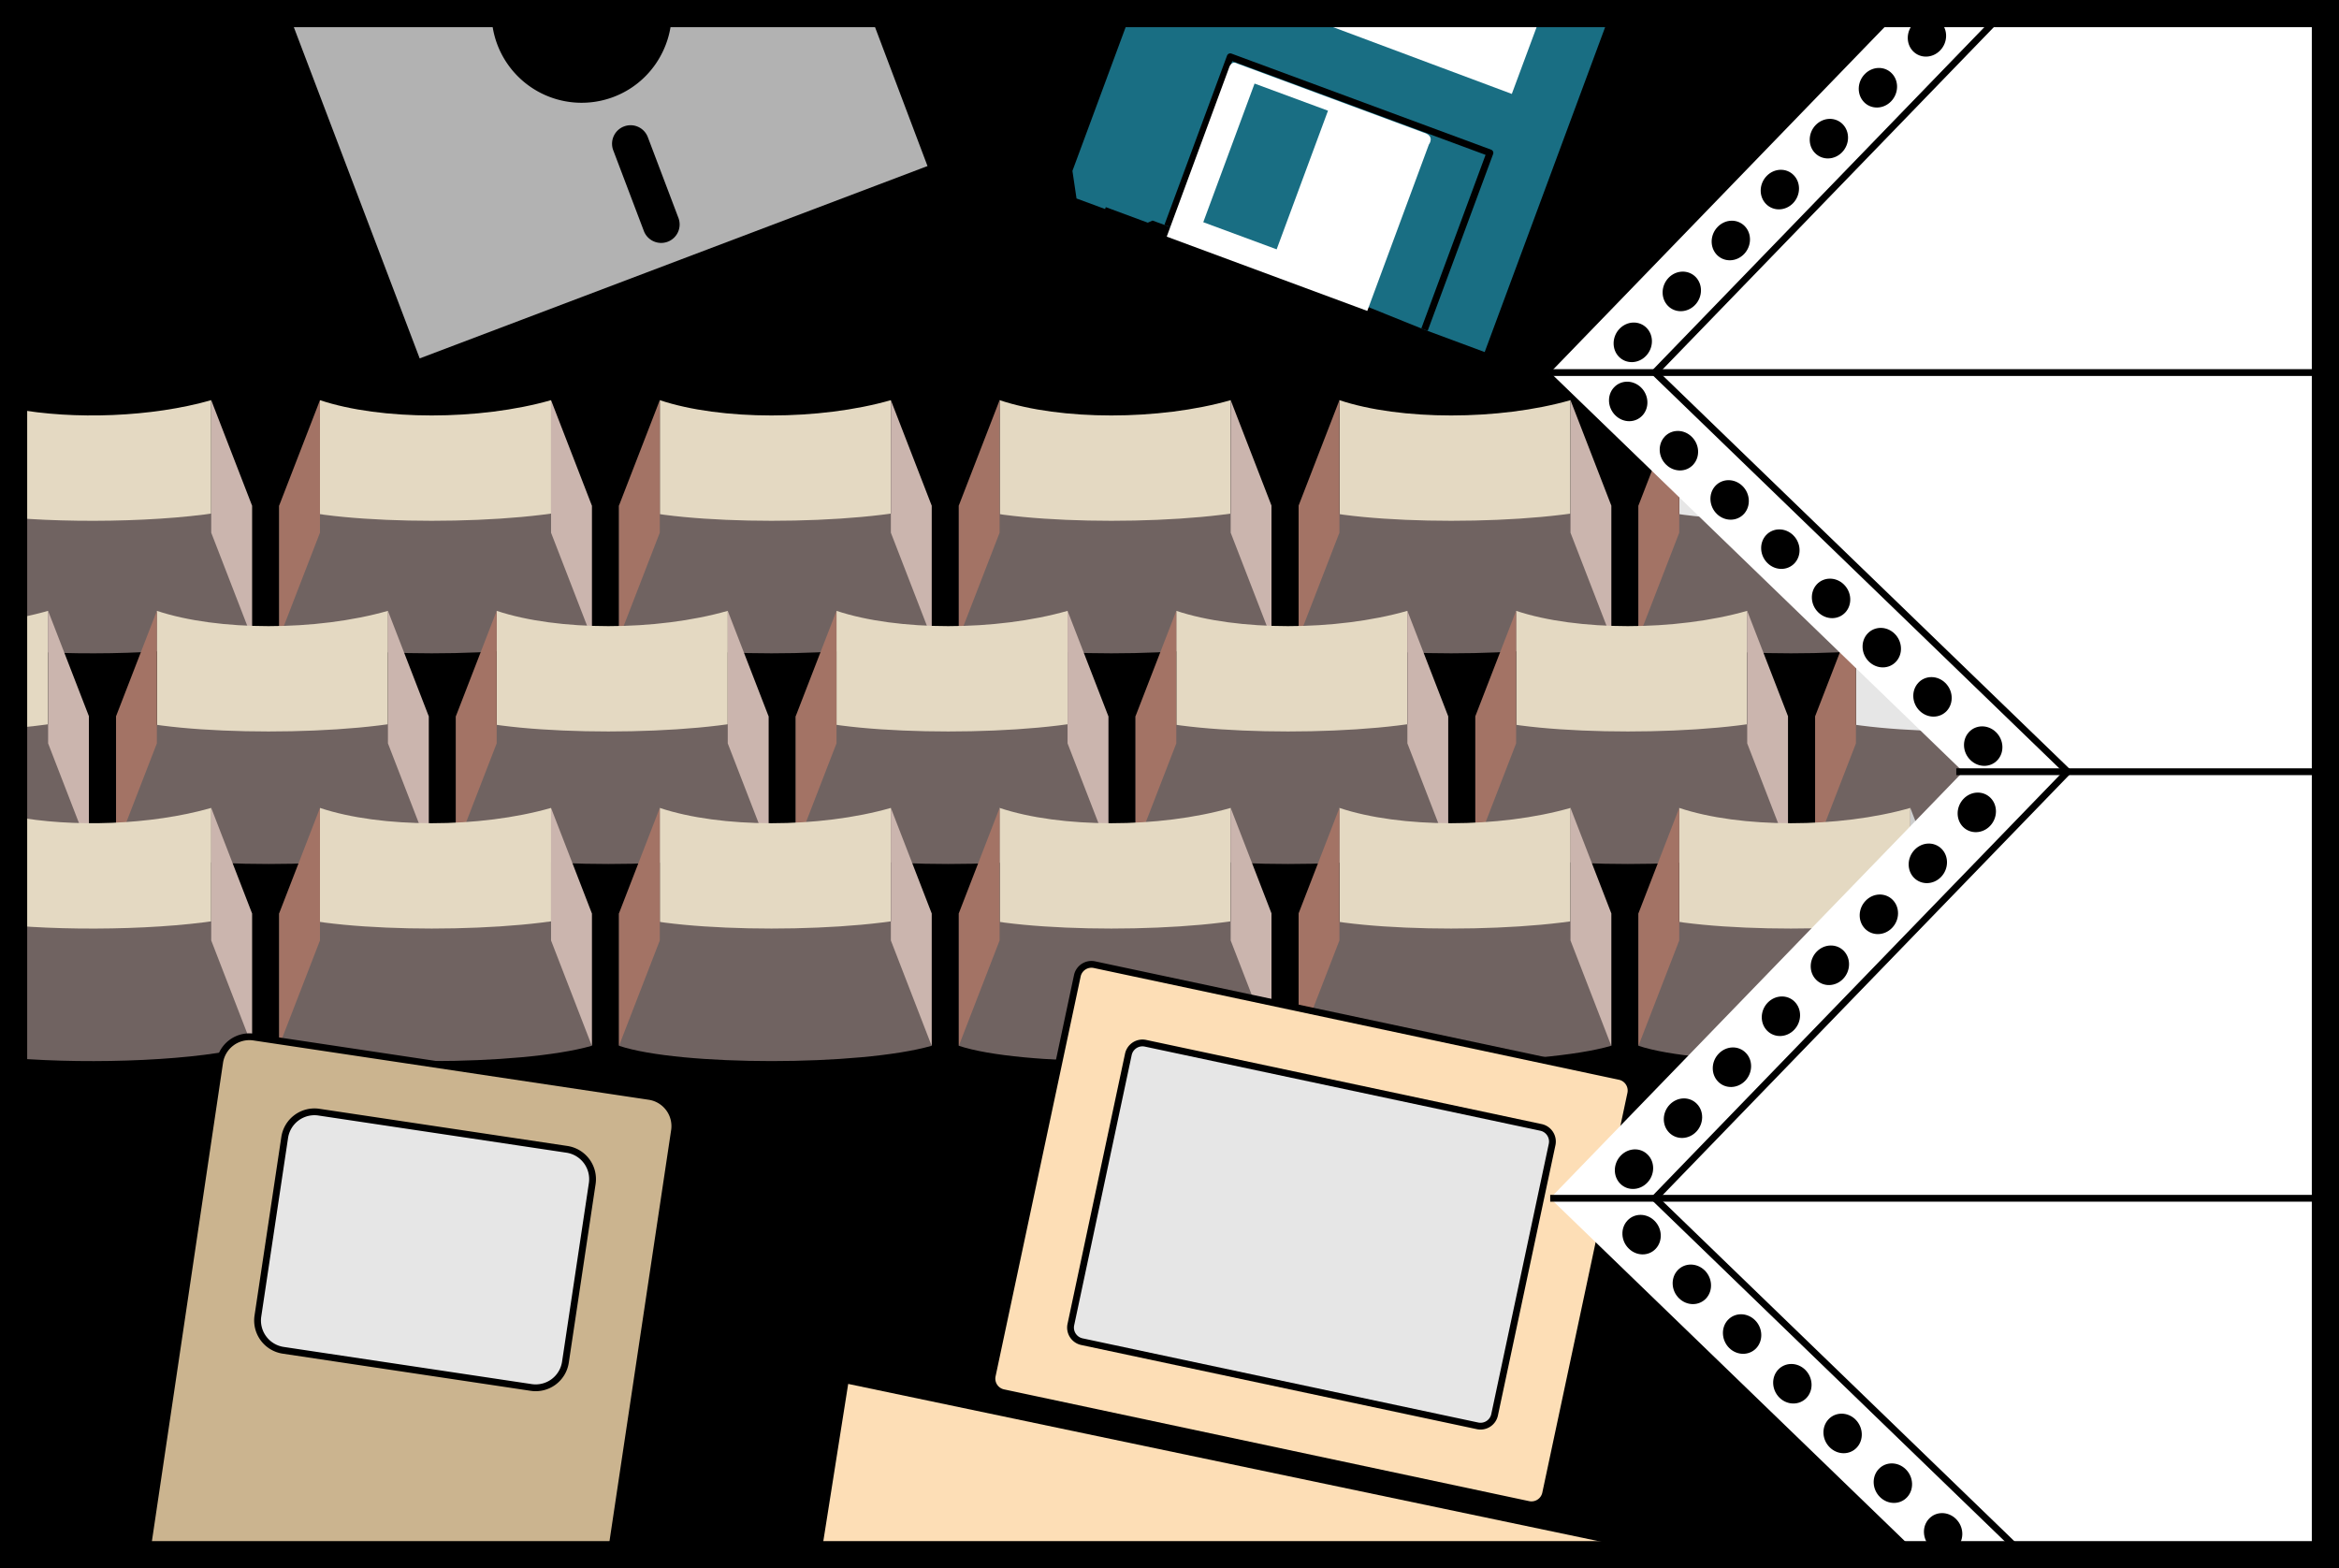
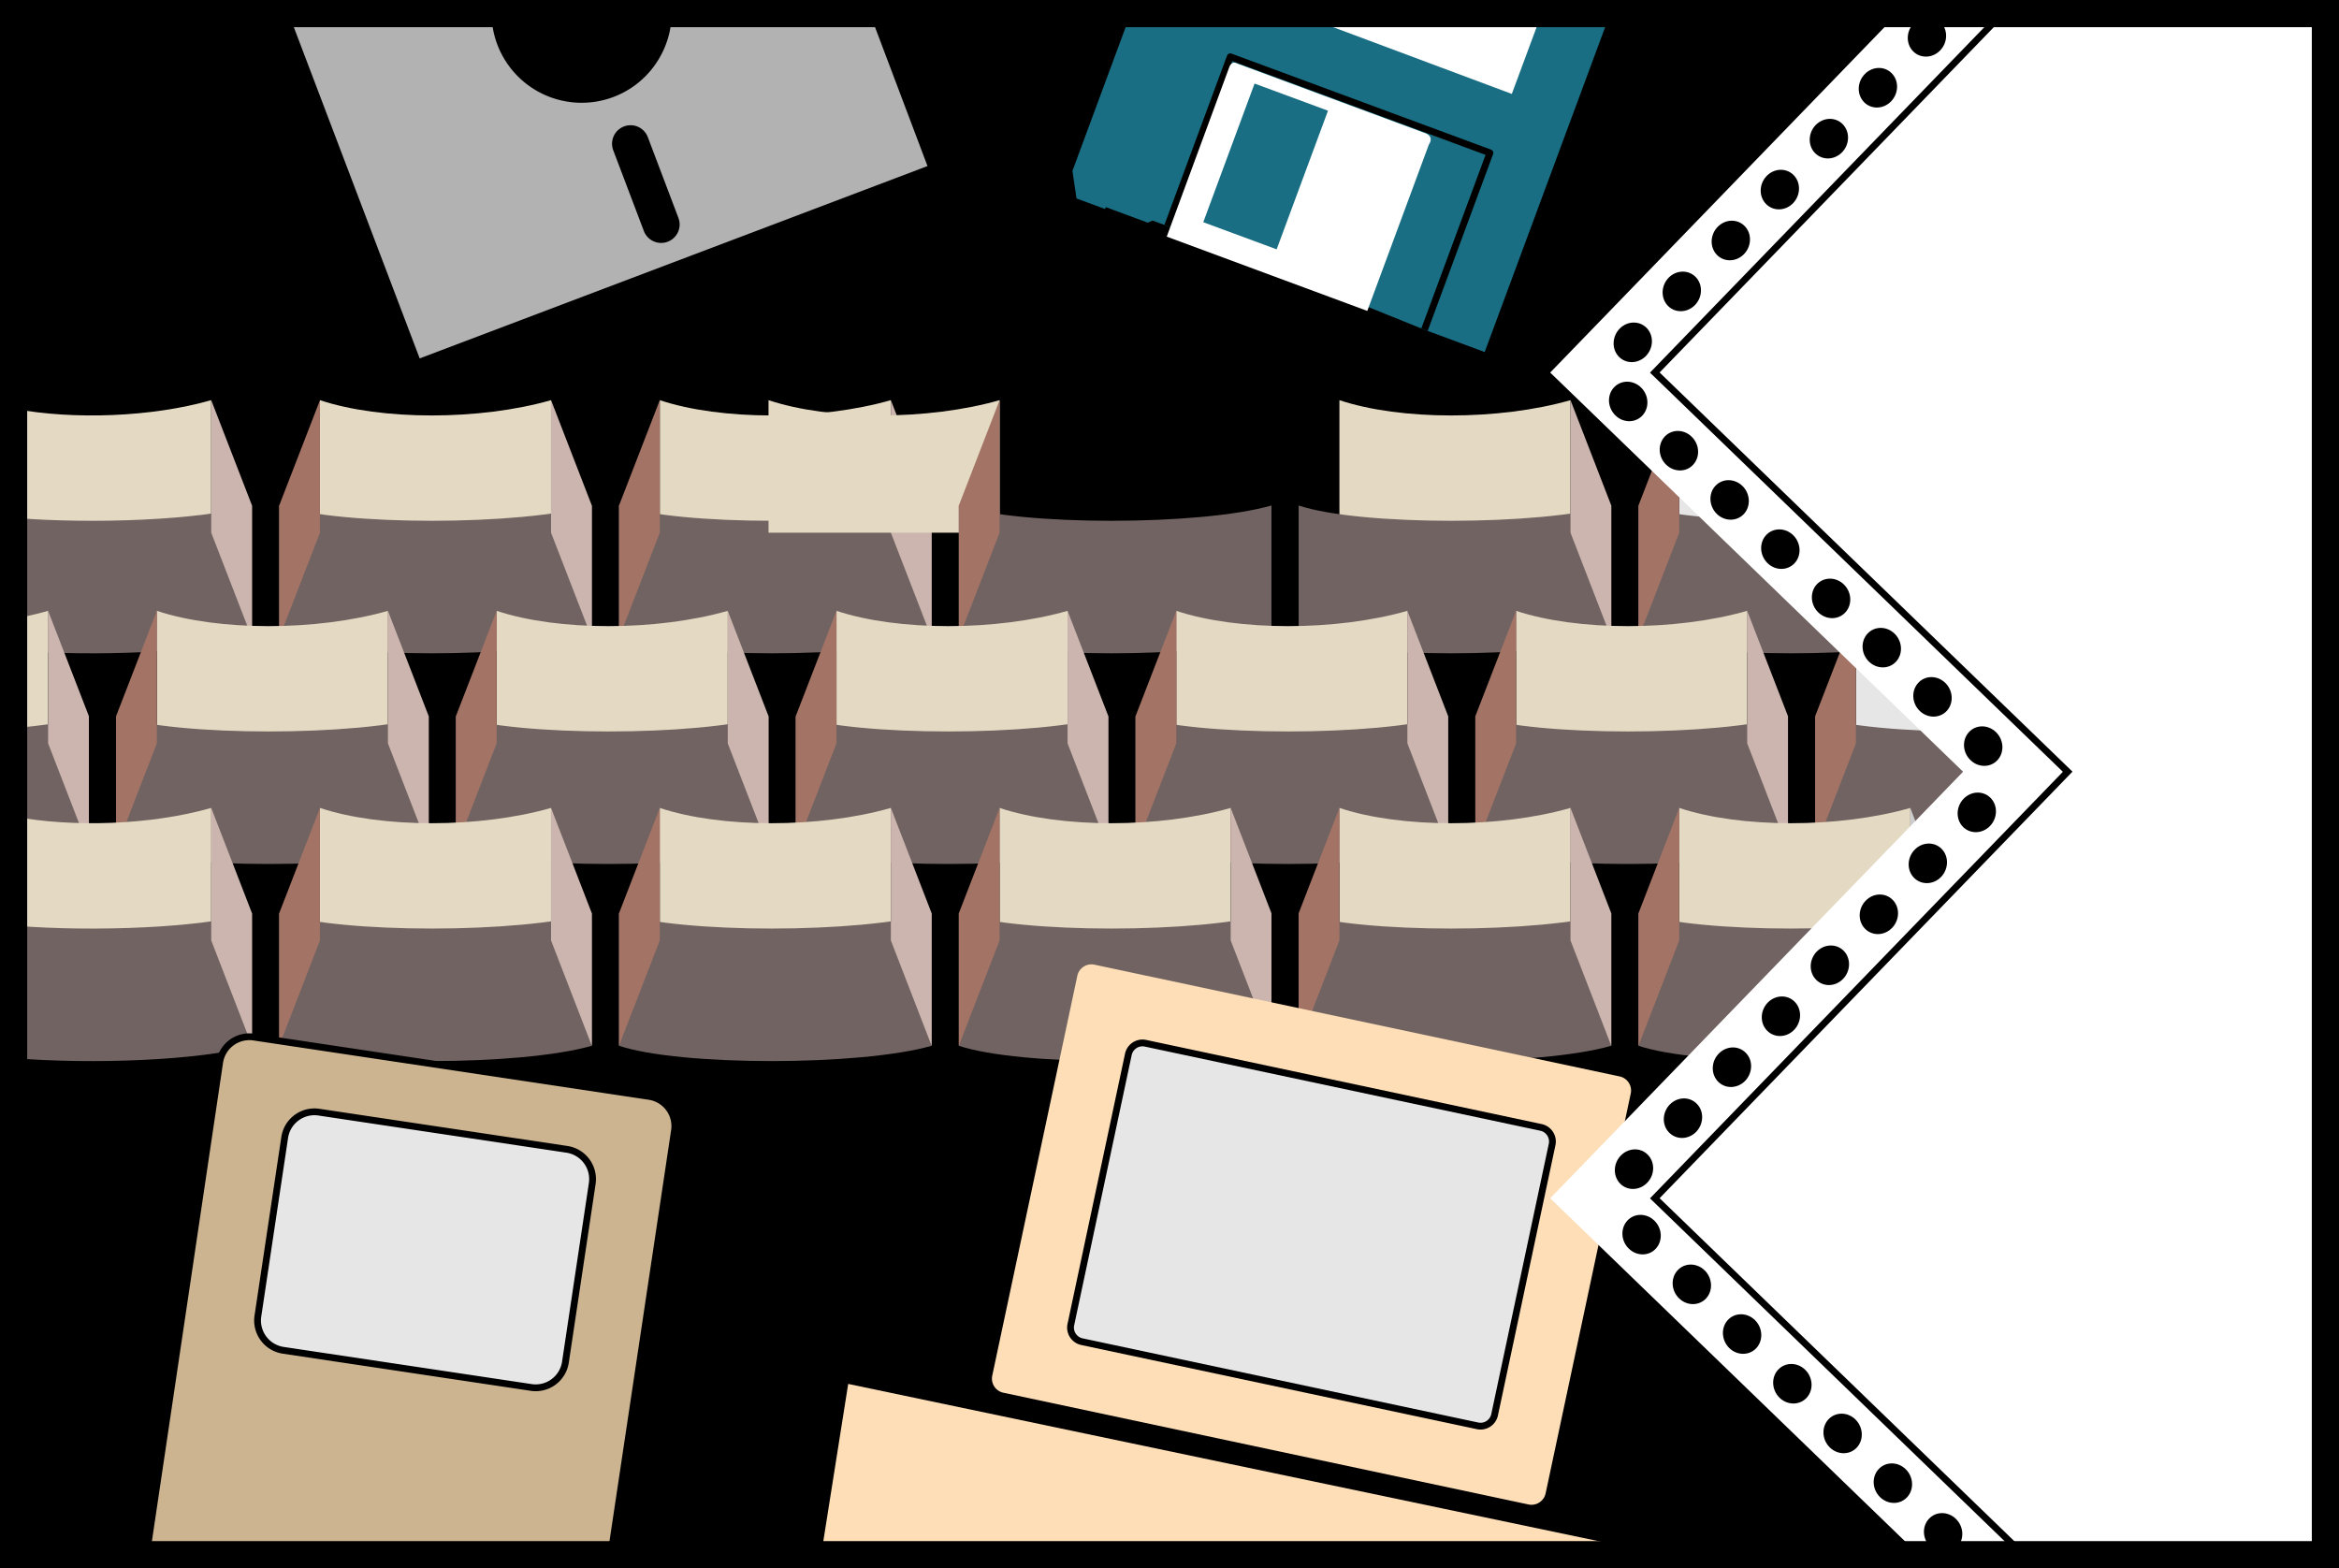
<svg xmlns="http://www.w3.org/2000/svg" width="172.078" height="115.383">
  <rect width="100%" height="100%" fill="#333333" stroke="none" />
  <path d="M171.078 114.383V1H1v113.383h170.078" />
  <path fill="none" stroke="#000" stroke-width="2" d="M171.078 114.383V1H1v113.383Zm0 0" />
  <path fill="#e4d9c2" d="M1.035 39.824c4.403.824 10.145.613 14.504-.633v-9.75c-4.36 1.246-10.101 1.457-14.504.633v9.75" />
  <path fill="#706361" d="M1.047 47.852c5.82.472 13.723.168 17.492-.91v-9.75c-3.77 1.078-11.672 1.382-17.492.91v9.75" />
  <path fill="#cbb5ae" d="M18.54 46.941v-9.75l-3-7.75v9.75l3 7.75" />
  <path fill="#e4d9c2" d="M23.54 39.191c4.5 1.5 11.75 1.5 17 0v-9.75c-5.25 1.5-12.5 1.5-17 0v9.75" />
  <path fill="#706361" d="M20.54 46.941c4.5 1.5 17.75 1.5 23 0v-9.75c-5.25 1.5-18.5 1.5-23 0v9.75" />
  <path fill="#a37365" d="M20.54 46.941v-9.75l3-7.75v9.75l-3 7.75" />
  <path fill="#cbb5ae" d="M43.54 46.941v-9.75l-3-7.75v9.75l3 7.75" />
  <path fill="#e4d9c2" d="M48.54 39.191c4.5 1.5 11.75 1.5 17 0v-9.75c-5.25 1.5-12.5 1.5-17 0v9.75" />
  <path fill="#706361" d="M45.54 46.941c4.5 1.5 17.75 1.5 23 0v-9.75c-5.25 1.5-18.5 1.5-23 0v9.75" />
  <path fill="#a37365" d="M45.54 46.941v-9.75l3-7.75v9.75l-3 7.75" />
  <path fill="#cbb5ae" d="M68.54 46.941v-9.75l-3-7.75v9.75l3 7.75" />
-   <path fill="#e4d9c2" d="M73.54 39.191c4.5 1.5 11.75 1.5 17 0v-9.75c-5.25 1.5-12.5 1.5-17 0v9.75" />
+   <path fill="#e4d9c2" d="M73.54 39.191v-9.75c-5.25 1.5-12.5 1.5-17 0v9.75" />
  <path fill="#706361" d="M70.54 46.941c4.5 1.5 17.75 1.5 23 0v-9.75c-5.25 1.5-18.5 1.5-23 0v9.75" />
  <path fill="#a37365" d="M70.54 46.941v-9.75l3-7.75v9.75l-3 7.75" />
-   <path fill="#cbb5ae" d="M93.54 46.941v-9.75l-3-7.75v9.75l3 7.75" />
  <path fill="#e4d9c2" d="M98.54 39.191c4.5 1.5 11.75 1.5 17 0v-9.75c-5.25 1.5-12.5 1.5-17 0v9.75" />
  <path fill="#706361" d="M95.54 46.941c4.5 1.5 17.75 1.5 23 0v-9.75c-5.25 1.5-18.5 1.5-23 0v9.75" />
-   <path fill="#a37365" d="M95.54 46.941v-9.75l3-7.75v9.75l-3 7.75" />
  <path fill="#cbb5ae" d="M118.54 46.941v-9.75l-3-7.75v9.75l3 7.75" />
  <path fill="#e6e6e6" d="M123.54 39.191c4.5 1.5 11.75 1.5 17 0v-9.75c-5.25 1.5-12.5 1.5-17 0v9.75" />
  <path fill="#706361" d="M120.54 46.941c4.5 1.5 17.75 1.5 23 0v-9.75c-5.25 1.5-18.5 1.5-23 0v9.75" />
  <path fill="#a37365" d="M120.54 46.941v-9.75l3-7.75v9.75l-3 7.75" />
  <path fill="#ccc" d="M143.54 46.941v-9.75l-3-7.75v9.75l3 7.75" />
  <path fill="#e4d9c2" d="M1.055 55.266a26.63 26.63 0 0 0 2.484-.575v-9.75c-.754.215-1.547.399-2.363.551l-.121 9.774" />
  <path fill="#706361" d="M1.04 63.312c2.183-.183 4.116-.476 5.5-.87v-9.75c-1.384.394-3.317.687-5.5.87v9.75" />
  <path fill="#cbb5ae" d="M6.54 62.441v-9.75l-3-7.75v9.75l3 7.75" />
  <path fill="#e4d9c2" d="M11.54 54.691c4.5 1.5 11.75 1.5 17 0v-9.75c-5.25 1.5-12.5 1.5-17 0v9.75" />
  <path fill="#706361" d="M8.54 62.441c4.5 1.5 17.75 1.5 23 0v-9.75c-5.25 1.5-18.5 1.5-23 0v9.75" />
  <path fill="#a37365" d="M8.54 62.441v-9.75l3-7.75v9.75l-3 7.75" />
  <path fill="#cbb5ae" d="M31.54 62.441v-9.75l-3-7.75v9.75l3 7.75" />
  <path fill="#e4d9c2" d="M36.54 54.691c4.5 1.5 11.75 1.5 17 0v-9.75c-5.25 1.5-12.5 1.5-17 0v9.75" />
  <path fill="#706361" d="M33.54 62.441c4.5 1.5 17.75 1.5 23 0v-9.75c-5.25 1.5-18.5 1.5-23 0v9.75" />
  <path fill="#a37365" d="M33.54 62.441v-9.75l3-7.75v9.75l-3 7.75" />
  <path fill="#cbb5ae" d="M56.54 62.441v-9.75l-3-7.75v9.75l3 7.75" />
  <path fill="#e4d9c2" d="M61.54 54.691c4.5 1.5 11.75 1.5 17 0v-9.75c-5.25 1.5-12.5 1.5-17 0v9.75" />
  <path fill="#706361" d="M58.54 62.441c4.5 1.5 17.75 1.5 23 0v-9.75c-5.25 1.5-18.5 1.5-23 0v9.75" />
  <path fill="#a37365" d="M58.54 62.441v-9.75l3-7.75v9.75l-3 7.75" />
  <path fill="#cbb5ae" d="M81.54 62.441v-9.75l-3-7.75v9.75l3 7.75" />
  <path fill="#e4d9c2" d="M86.54 54.691c4.5 1.5 11.75 1.5 17 0v-9.75c-5.25 1.5-12.5 1.5-17 0v9.75" />
  <path fill="#706361" d="M83.54 62.441c4.5 1.5 17.75 1.5 23 0v-9.75c-5.25 1.5-18.5 1.5-23 0v9.75" />
  <path fill="#a37365" d="M83.54 62.441v-9.75l3-7.75v9.75l-3 7.75" />
  <path fill="#cbb5ae" d="M106.54 62.441v-9.75l-3-7.75v9.75l3 7.75" />
  <path fill="#e4d9c2" d="M111.54 54.691c4.5 1.5 11.75 1.5 17 0v-9.75c-5.25 1.5-12.5 1.5-17 0v9.75" />
  <path fill="#706361" d="M108.54 62.441c4.5 1.5 17.75 1.5 23 0v-9.75c-5.25 1.5-18.5 1.5-23 0v9.75" />
  <path fill="#a37365" d="M108.54 62.441v-9.75l3-7.75v9.75l-3 7.75" />
  <path fill="#cbb5ae" d="M131.54 62.441v-9.75l-3-7.75v9.75l3 7.75" />
  <path fill="#e4d9c2" d="M1.16 69.848c4.383.797 10.059.578 14.38-.657v-9.75c-4.403 1.258-10.212 1.461-14.622.61l.242 9.797" />
  <path fill="#706361" d="M1.035 77.852c5.82.472 13.73.168 17.504-.91v-9.75c-3.746 1.07-11.562 1.378-17.371.921l-.133 9.739" />
  <path fill="#cbb5ae" d="M18.54 76.941v-9.75l-3-7.75v9.75l3 7.75" />
  <path fill="#e4d9c2" d="M23.54 69.191c4.5 1.5 11.75 1.5 17 0v-9.75c-5.25 1.5-12.5 1.5-17 0v9.75" />
  <path fill="#706361" d="M20.54 76.941c4.5 1.5 17.75 1.5 23 0v-9.75c-5.25 1.5-18.5 1.5-23 0v9.75" />
  <path fill="#a37365" d="M20.54 76.941v-9.75l3-7.75v9.75l-3 7.75" />
  <path fill="#cbb5ae" d="M43.54 76.941v-9.75l-3-7.75v9.75l3 7.75" />
  <path fill="#e4d9c2" d="M48.54 69.191c4.5 1.5 11.75 1.5 17 0v-9.75c-5.25 1.5-12.5 1.5-17 0v9.75" />
  <path fill="#706361" d="M45.54 76.941c4.5 1.5 17.75 1.5 23 0v-9.75c-5.25 1.5-18.5 1.5-23 0v9.75" />
  <path fill="#a37365" d="M45.54 76.941v-9.75l3-7.75v9.75l-3 7.75" />
  <path fill="#cbb5ae" d="M68.54 76.941v-9.75l-3-7.75v9.75l3 7.75" />
  <path fill="#e4d9c2" d="M73.54 69.191c4.5 1.5 11.75 1.5 17 0v-9.75c-5.25 1.5-12.5 1.5-17 0v9.75" />
  <path fill="#706361" d="M70.54 76.941c4.5 1.5 17.75 1.5 23 0v-9.75c-5.25 1.5-18.5 1.5-23 0v9.75" />
  <path fill="#a37365" d="M70.54 76.941v-9.75l3-7.75v9.75l-3 7.75" />
  <path fill="#cbb5ae" d="M93.54 76.941v-9.75l-3-7.75v9.75l3 7.75" />
  <path fill="#e4d9c2" d="M98.54 69.191c4.5 1.5 11.75 1.5 17 0v-9.75c-5.25 1.5-12.5 1.5-17 0v9.75" />
  <path fill="#706361" d="M95.54 76.941c4.5 1.5 17.75 1.5 23 0v-9.75c-5.25 1.5-18.5 1.5-23 0v9.75" />
  <path fill="#a37365" d="M95.54 76.941v-9.75l3-7.75v9.75l-3 7.75" />
  <path fill="#cbb5ae" d="M118.54 76.941v-9.75l-3-7.75v9.75l3 7.75" />
  <path fill="#e6e6e6" d="M136.54 54.691c4.5 1.5 11.75 1.5 17 0v-9.75c-5.25 1.5-12.5 1.5-17 0v9.75" />
  <path fill="#706361" d="M133.54 62.441c4.5 1.5 17.75 1.5 23 0v-9.75c-5.25 1.5-18.5 1.5-23 0v9.75" />
  <path fill="#a37365" d="M133.54 62.441v-9.75l3-7.75v9.75l-3 7.75" />
  <path fill="#ccc" d="M156.54 62.441v-9.75l-3-7.75v9.75l3 7.75" />
  <path fill="#e4d9c2" d="M123.54 69.191c4.5 1.5 11.75 1.5 17 0v-9.75c-5.25 1.5-12.5 1.5-17 0v9.75" />
  <path fill="#706361" d="M120.54 76.941c4.5 1.5 17.75 1.5 23 0v-9.75c-5.25 1.5-18.5 1.5-23 0v9.75" />
  <path fill="#a37365" d="M120.54 76.941v-9.75l3-7.75v9.75l-3 7.75" />
  <path fill="#ccc" d="M143.54 76.941v-9.75l-3-7.75v9.75l3 7.75" />
  <path fill="#b2b2b2" d="m21.047.922 9.742 25.64 37.64-14.257L64.13.922H21.047" />
  <path fill="none" stroke="#000" stroke-width=".3" d="m21.047.922 9.742 25.64 37.64-14.257L64.13.922Zm0 0" />
  <path d="M36.156.922c.004.777.14 1.586.434 2.36a6.631 6.631 0 0 0 8.547 3.85c2.648-1.003 4.281-3.538 4.281-6.21H36.156m12.965 16.863a1.357 1.357 0 0 0 .79-1.754l-2.25-5.937a1.357 1.357 0 0 0-1.75-.793 1.362 1.362 0 0 0-.794 1.758l2.25 5.933a1.361 1.361 0 0 0 1.754.793" />
  <path fill="#196e83" d="m83.184.996-4.286 11.578.301 2.028 2.102.777.05-.14 3.09 1.144.352-.156 1.105.406 4.61-12.457 19.105 7.07-4.816 13.012 4.43 1.644L118.46.996H83.184" />
  <path fill="#196e83" stroke="#000" stroke-linejoin="round" stroke-width=".5" d="m104.797 24.258 4.816-13.012-19.105-7.07-4.61 12.457" />
  <path fill="#fff" d="m113.418.996-2.195 5.914L95.395.996zm-22.41 3.676 13.703 5.074c.906.258.41.887.41.887l-4.531 12.242-14.754-5.465 4.586-12.43s.148-.546.586-.308" />
  <path fill="#196e83" d="m93.922 18.344 3.777-10.2-5.402-1.996-3.774 10.2 5.399 1.996" />
  <path fill="#fddeb6" stroke="#000" stroke-width=".5" d="m124.418 114.559-62.223-13.04-2.027 12.81zm0 0" />
  <path fill="#fddeb6" d="M80.52 70.973a1.063 1.063 0 0 0-1.262.816L73 101.203a1.06 1.06 0 0 0 .816 1.262l38.633 8.222a1.065 1.065 0 0 0 1.262-.82l6.262-29.414a1.061 1.061 0 0 0-.82-1.258L80.52 70.973" />
-   <path fill="none" stroke="#000" stroke-width=".5" d="M80.52 70.973a1.063 1.063 0 0 0-1.262.816L73 101.203a1.06 1.06 0 0 0 .816 1.262l38.633 8.222a1.065 1.065 0 0 0 1.262-.82l6.262-29.414a1.061 1.061 0 0 0-.82-1.258zm0 0" />
  <path fill="#e6e6e6" d="M84.27 76.754a1.063 1.063 0 0 0-1.258.82l-4.23 19.875a1.06 1.06 0 0 0 .82 1.262l29.097 6.191a1.058 1.058 0 0 0 1.258-.816l4.23-19.879a1.064 1.064 0 0 0-.82-1.262L84.27 76.754" />
  <path fill="none" stroke="#000" stroke-width=".5" d="M84.27 76.754a1.063 1.063 0 0 0-1.258.82l-4.23 19.875a1.06 1.06 0 0 0 .82 1.262l29.097 6.191a1.058 1.058 0 0 0 1.258-.816l4.23-19.879a1.064 1.064 0 0 0-.82-1.262zm0 0" />
  <path fill="#cbb48f" d="M10.754 114.523h34.168l4.7-31.34a2.212 2.212 0 0 0-1.864-2.519L18.68 76.301a2.213 2.213 0 0 0-2.52 1.86l-5.406 36.362" />
  <path fill="none" stroke="#000" stroke-width=".5" d="M10.754 114.523h34.168l4.7-31.34a2.212 2.212 0 0 0-1.864-2.519L18.68 76.301a2.213 2.213 0 0 0-2.52 1.86zm0 0" />
  <path fill="#e6e6e6" d="M39.078 102.078a2.212 2.212 0 0 0 2.52-1.86l1.972-13.14a2.217 2.217 0 0 0-1.863-2.52l-18.242-2.734a2.215 2.215 0 0 0-2.52 1.86l-1.972 13.14a2.217 2.217 0 0 0 1.863 2.52l18.242 2.734" />
  <path fill="none" stroke="#000" stroke-width=".5" d="M39.078 102.078a2.212 2.212 0 0 0 2.52-1.86l1.972-13.14a2.217 2.217 0 0 0-1.863-2.52l-18.242-2.734a2.215 2.215 0 0 0-2.52 1.86l-1.972 13.14a2.217 2.217 0 0 0 1.863 2.52zm0 0" />
  <path fill="#fff" d="M141.195 114.406 114.047 88.16l30.375-31.383-30.375-29.367L139.664.941h31.414v113.442l-29.883.023" />
  <path d="M140.742 3.77c.54.55 1.43.523 1.996-.063.563-.586.582-1.508.047-2.059-.539-.55-1.433-.523-1.996.063-.562.586-.586 1.504-.047 2.059m-3.605 3.746c.535.55 1.43.523 1.992-.063.562-.586.586-1.508.047-2.058-.535-.551-1.43-.524-1.992.062-.567.586-.586 1.504-.047 2.059m-3.61 3.742c.54.554 1.434.527 1.996-.059.563-.586.582-1.504.047-2.058-.539-.551-1.43-.524-1.996.062-.562.586-.582 1.508-.047 2.055m-3.605 3.746c.539.555 1.43.527 1.996-.059.559-.586.582-1.508.043-2.058-.535-.551-1.43-.524-1.992.062-.563.586-.586 1.504-.047 2.055m-3.609 3.75c.539.55 1.43.523 1.996-.063.562-.586.586-1.507.046-2.058-.539-.551-1.43-.524-1.992.062-.566.586-.586 1.504-.05 2.059m-3.606 3.746c.535.55 1.43.523 1.996-.063.563-.585.582-1.507.047-2.058-.54-.55-1.434-.524-1.996.059-.563.59-.586 1.507-.047 2.062m-3.605 3.746c.535.55 1.43.524 1.992-.062.562-.586.586-1.508.047-2.059-.54-.55-1.43-.523-1.993.062-.562.583-.585 1.508-.046 2.06" />
  <path fill="none" stroke="#000" stroke-width=".5" d="M148.98 114.496 121.742 88.16l30.375-31.383-30.375-29.367L147.508.785" />
  <path d="M144.848 53.867c.52-.566 1.41-.57 1.992-.004.586.567.637 1.485.117 2.055-.52.57-1.41.57-1.992.004-.586-.567-.637-1.485-.117-2.055m-3.731-3.621c.516-.57 1.41-.574 1.992-.008.586.567.637 1.488.118 2.059-.52.566-1.415.57-1.997.004-.582-.563-.632-1.485-.113-2.055m-3.734-3.621c.52-.57 1.414-.574 1.996-.008.582.566.637 1.484.117 2.055-.52.57-1.41.574-1.996.008-.582-.567-.633-1.485-.117-2.055M133.652 43c.52-.566 1.414-.57 1.996-.004.582.566.637 1.484.118 2.055-.52.57-1.414.57-1.996.004-.583-.563-.633-1.485-.118-2.055m-3.73-3.621c.52-.57 1.414-.574 1.996-.008.582.566.637 1.484.117 2.055-.52.57-1.414.574-1.996.008-.582-.567-.633-1.485-.117-2.055m-3.731-3.625c.52-.567 1.41-.57 1.996-.004.583.566.633 1.488.118 2.055-.52.57-1.414.574-1.996.008-.582-.567-.637-1.489-.118-2.059m-3.731-3.621c.52-.57 1.415-.57 1.993-.004.586.566.637 1.484.117 2.055-.515.57-1.41.57-1.992.004-.586-.563-.637-1.485-.117-2.055m-3.731-3.621c.52-.57 1.41-.575 1.997-.008.582.566.632 1.488.113 2.054-.52.57-1.41.575-1.992.008-.586-.566-.637-1.488-.118-2.054m23.18 83.23c.524-.566 1.418-.558 1.992.012.578.57.621 1.492.098 2.058-.523.563-1.414.56-1.996-.015-.574-.57-.621-1.488-.094-2.055m-3.7-3.656c.524-.566 1.419-.559 1.997.012.578.57.621 1.492.098 2.054-.524.567-1.418.559-1.996-.011-.579-.57-.622-1.493-.098-2.055m-3.695-3.66c.523-.563 1.418-.559 1.992.011.578.575.62 1.497.098 2.06-.524.565-1.418.558-1.993-.013-.578-.57-.62-1.492-.097-2.058m-3.7-3.656c.524-.563 1.418-.56 1.996.011.579.574.622 1.496.098 2.059-.527.562-1.418.558-1.996-.012-.578-.574-.621-1.492-.098-2.058m-3.699-3.657c.528-.566 1.418-.558 1.996.012.578.57.621 1.492.098 2.059-.524.562-1.418.558-1.996-.012-.574-.574-.617-1.496-.098-2.059m-3.695-3.656c.523-.566 1.418-.559 1.996.012.574.57.621 1.492.098 2.058-.524.563-1.418.559-1.997-.015-.578-.57-.62-1.492-.097-2.055m-3.695-3.657c.523-.566 1.418-.558 1.992.012.578.57.62 1.493.097 2.055-.523.567-1.418.559-1.992-.012-.582-.57-.62-1.492-.098-2.054m24.684-28.973c.54.55 1.434.524 1.996-.062.563-.586.582-1.508.043-2.059-.539-.55-1.43-.523-1.992.063-.562.585-.582 1.507-.047 2.058m-3.601 3.75c.539.55 1.433.524 1.996-.062.562-.586.582-1.508.043-2.059-.54-.55-1.43-.523-1.992.063-.563.585-.586 1.507-.047 2.058m-3.602 3.75c.54.55 1.43.524 1.992-.062.567-.586.586-1.508.047-2.059-.539-.55-1.433-.523-1.992.063-.566.585-.586 1.507-.047 2.058m-3.602 3.75c.54.55 1.43.524 1.993-.062.562-.586.582-1.508.047-2.059-.54-.55-1.434-.52-1.997.063-.562.585-.582 1.507-.043 2.058m-3.601 3.75c.539.55 1.43.524 1.992-.062.563-.586.582-1.508.043-2.059-.535-.55-1.43-.52-1.992.063-.563.585-.582 1.507-.043 2.058m-3.606 3.75c.54.55 1.43.524 1.997-.062.558-.586.582-1.508.043-2.055-.54-.555-1.43-.524-1.993.059-.566.585-.586 1.507-.047 2.058m-3.601 3.75c.539.55 1.43.524 1.996-.062.559-.586.582-1.508.043-2.055-.54-.555-1.434-.524-1.996.059-.563.585-.582 1.511-.043 2.058m-3.602 3.754c.535.55 1.43.52 1.993-.066.562-.582.582-1.508.042-2.055-.535-.555-1.43-.524-1.992.062-.562.586-.582 1.508-.043 2.059" />
-   <path fill="none" stroke="#000" stroke-width=".5" d="M114.047 88.16h56.992m-27.117-31.383h27.117M114.047 27.41h56.992" />
  <path fill="none" stroke="#000" stroke-width="2" d="M171.078 114.383V1H1v113.383Zm0 0" />
</svg>